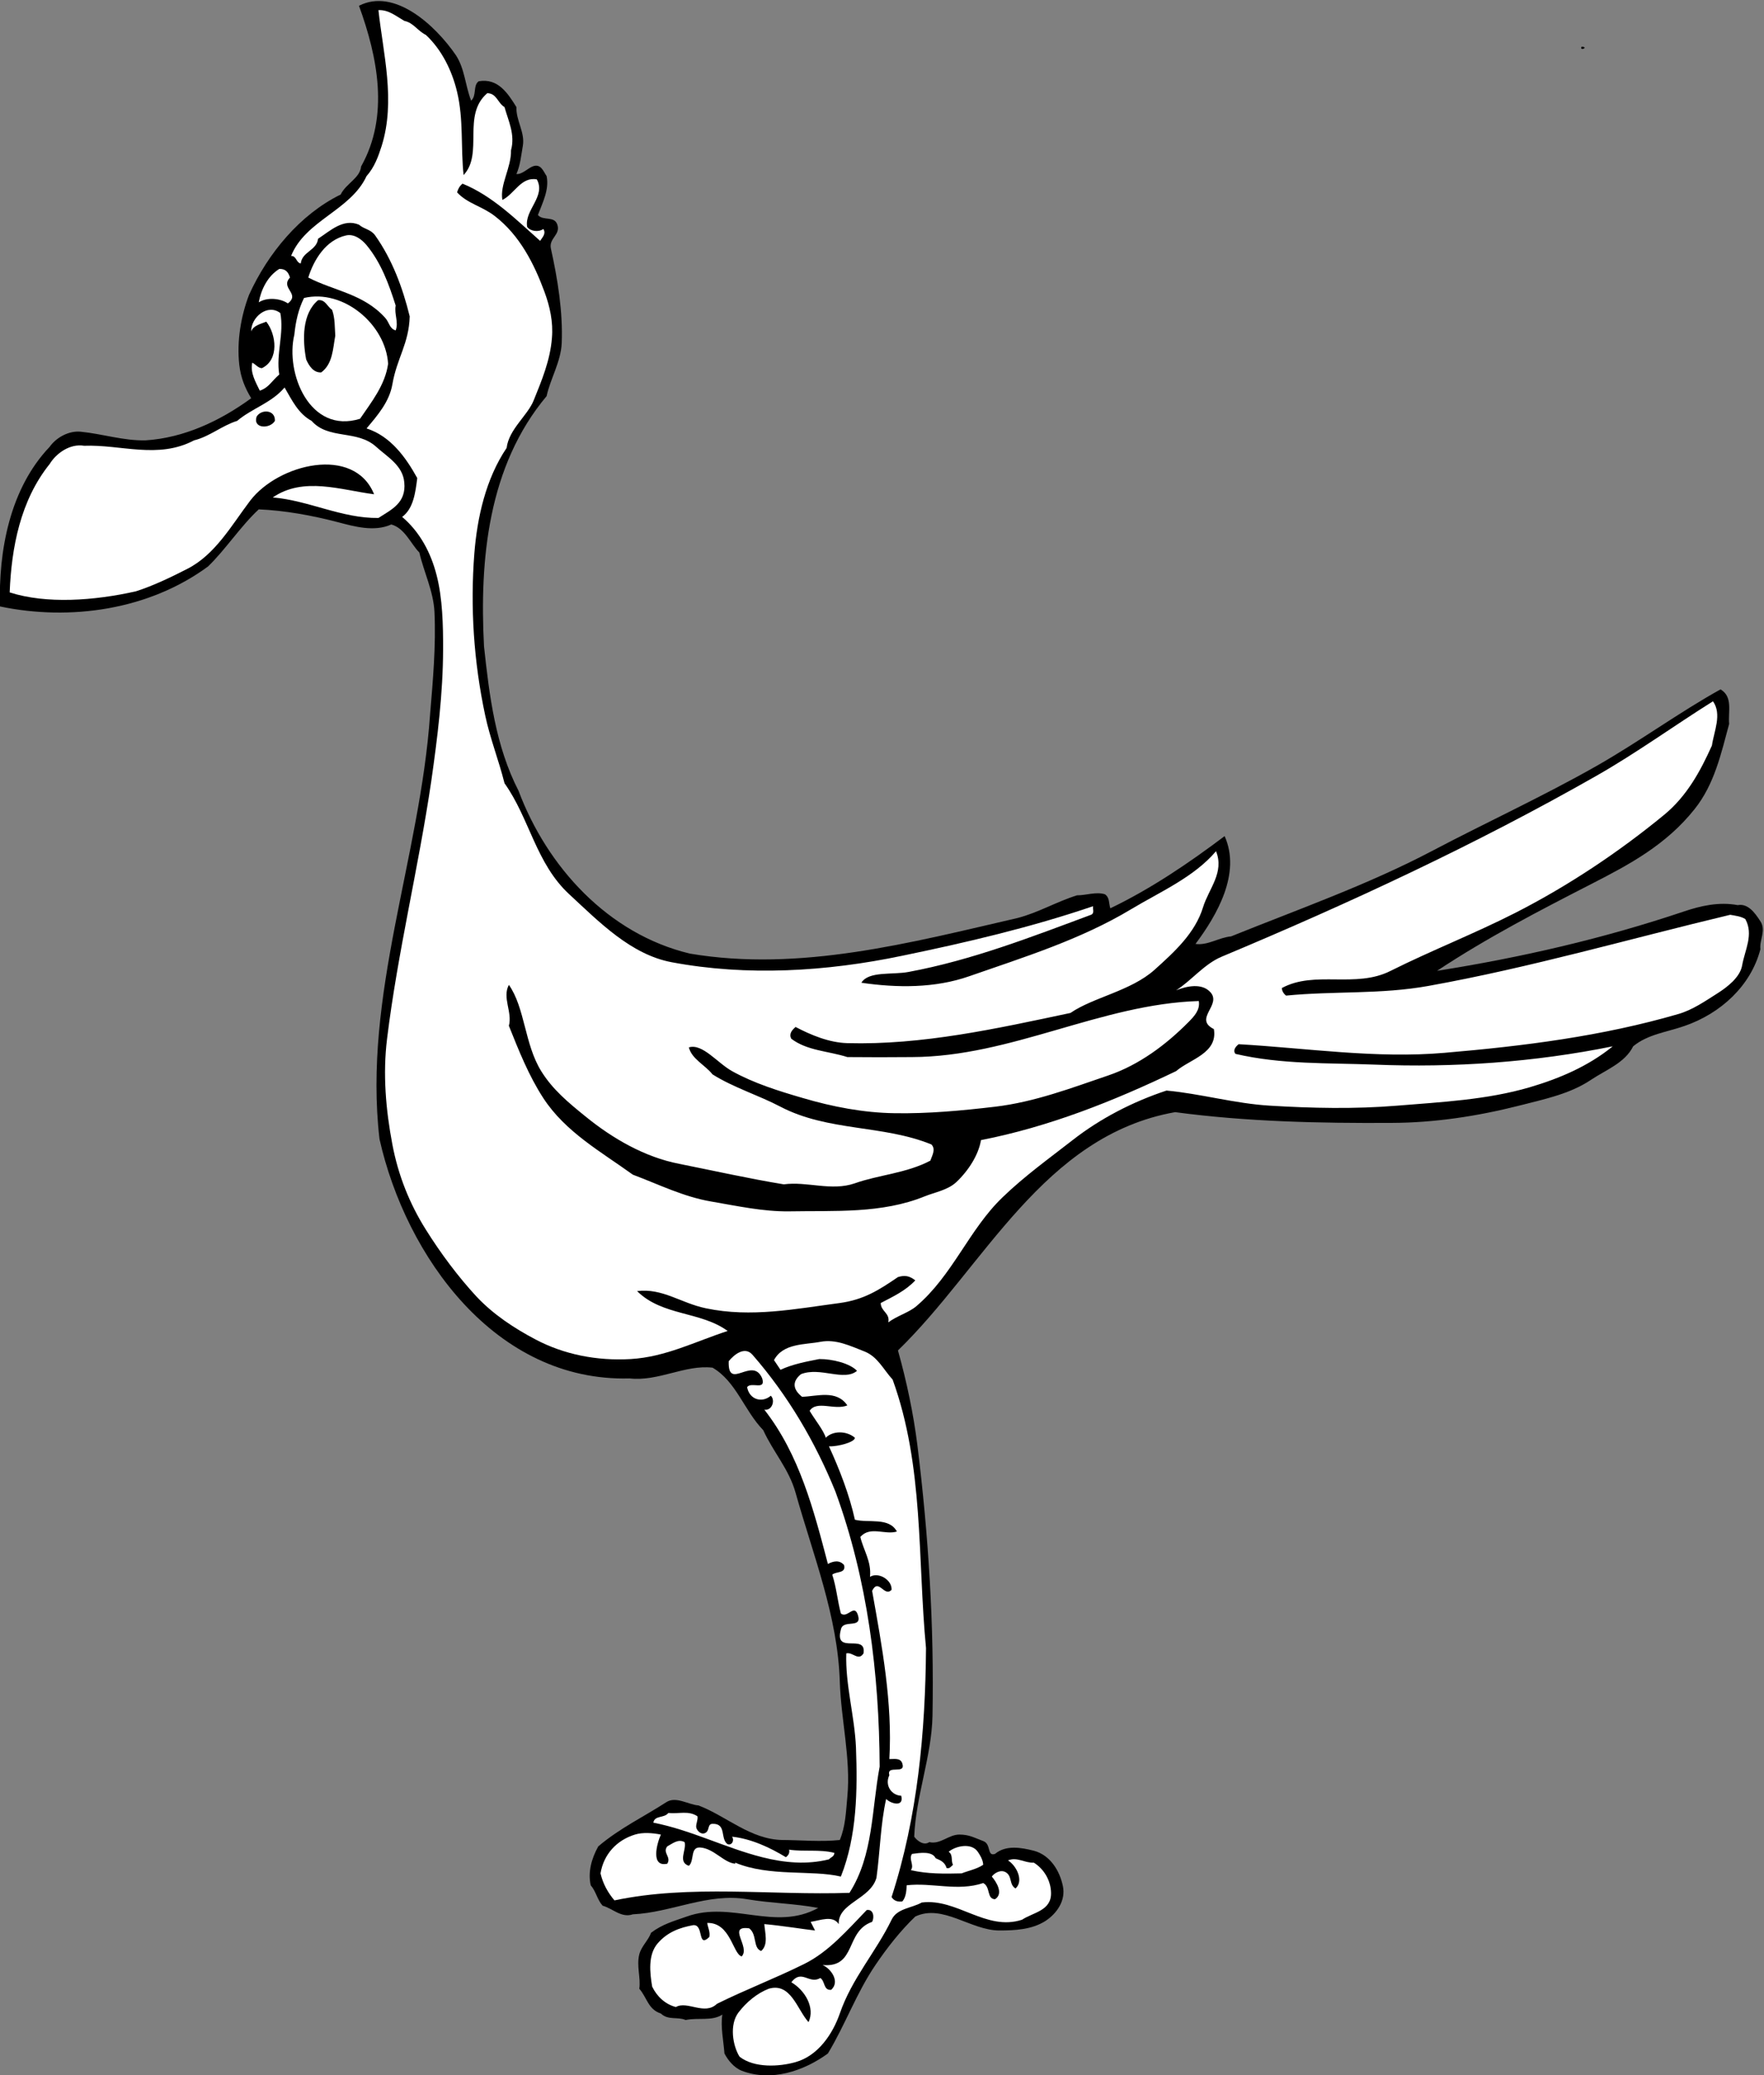
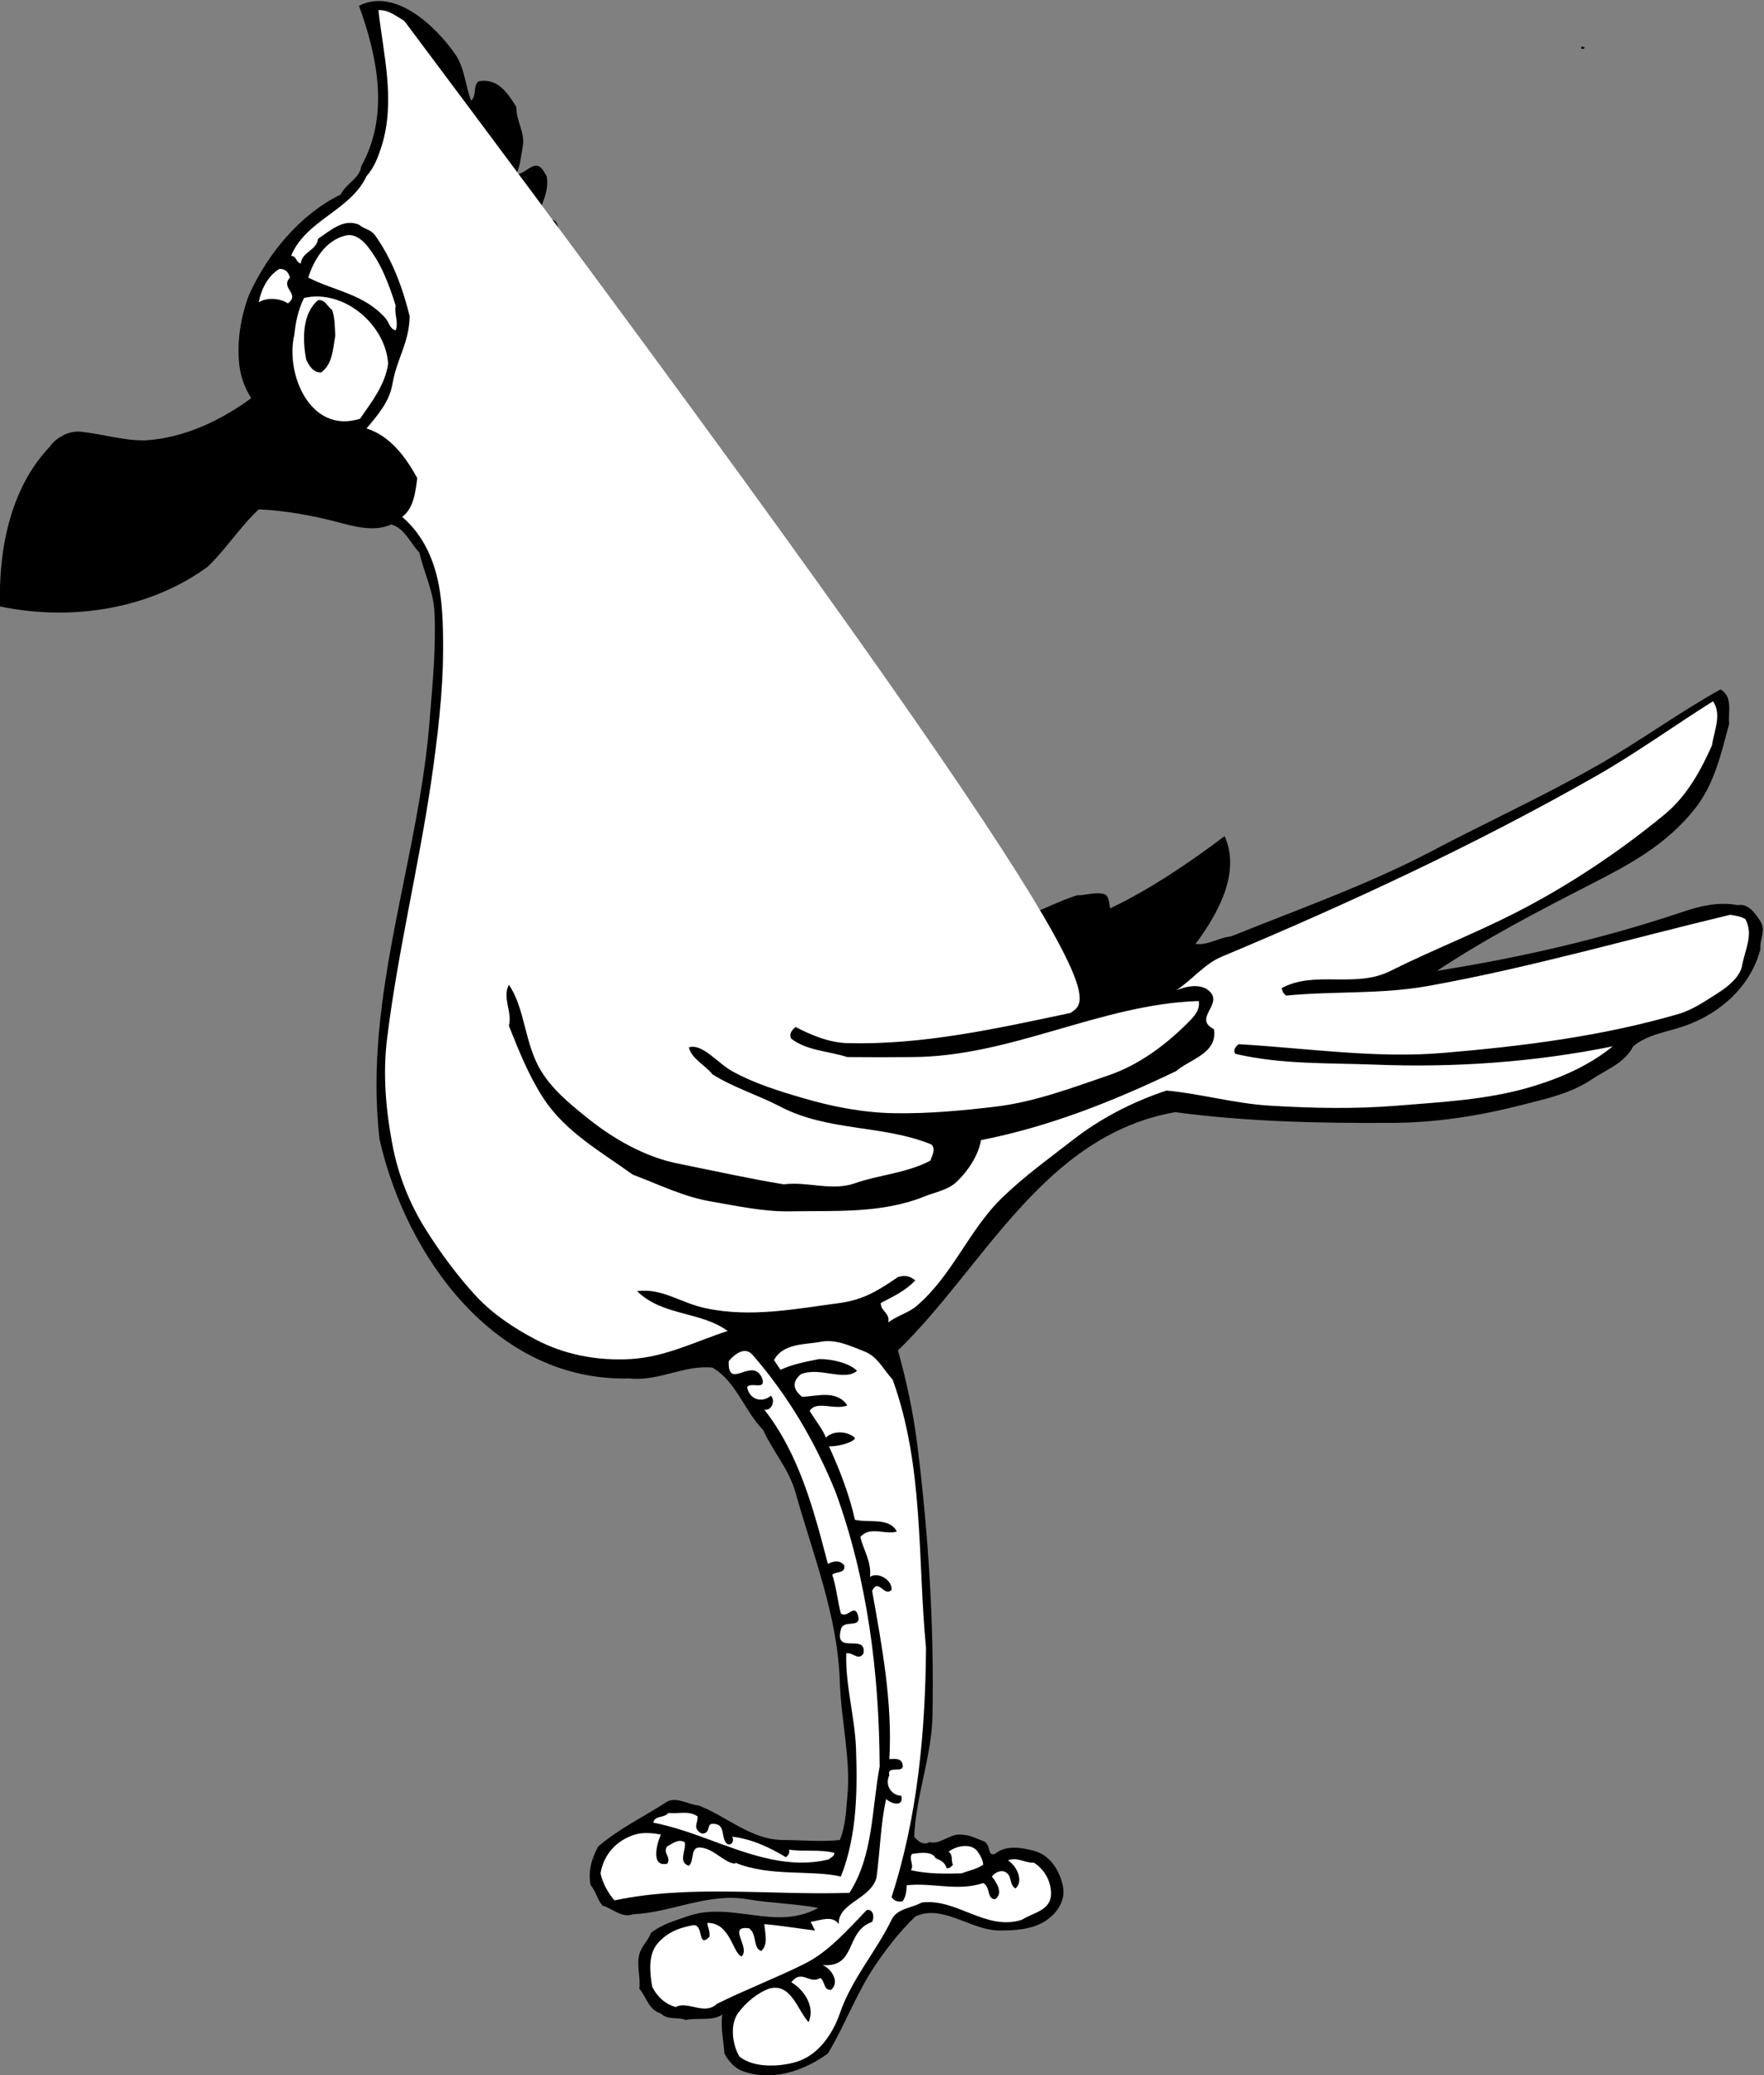
<svg xmlns="http://www.w3.org/2000/svg" viewBox="0 0 2210.96 2600.453" height="2600.453" width="2210.96" xml:space="preserve" id="svg2" version="1.1">
  <rect x="0" y="0" width="2210.96" height="2600.453" fill="#808080" stroke="none" />
  <defs id="defs6" />
  <g transform="matrix(1.333,0,0,-1.333,0,2600.453)" id="g10">
    <g transform="scale(0.133)" id="g12">
      <path id="path14" style="fill:#000000;fill-opacity:1;fill-rule:nonzero;stroke:none" d="m 3224.09,14276.1 c 62.38,-97.7 63.88,-208.2 106.72,-320.1 40.58,36.8 12.03,108.2 53.36,137.5 136.78,24 206.67,-85.7 266.79,-182.6 -3.75,-95.5 62.38,-178.9 45.1,-275.1 -12.02,-69.1 -18.04,-136.8 -45.1,-197.7 37.58,-5.2 80.42,39.9 114.24,53.4 58.62,23.3 76.66,-35.3 99.2,-68.4 19.54,-94.7 -27.8,-186.4 -61.62,-275 37.58,-43.6 116.49,-3.8 137.53,-68.4 24.05,-71.4 -60.88,-95.5 -45.85,-167.6 48.1,-217.2 85.68,-447.9 76.66,-670.4 -6.01,-131.5 -81.92,-254.8 -106.72,-373.5 -414.1,-493.8 -474.97,-1155.1 -442.65,-1768.4 37.57,-348.69 81.16,-704.17 244.25,-1021.32 202.16,-538.85 634.29,-1012.32 1211.48,-1150.6 777.84,-131.52 1561.69,77.41 2316.98,251.76 149.56,39.08 274.31,114.99 419.36,160.08 65.38,0 136.03,27.06 197.66,7.52 35.32,-24.05 26.3,-66.14 38.32,-99.2 290.09,139.78 555.39,320.15 807.91,510.29 117.24,-262.29 -52.61,-556.89 -205.92,-762.06 87.17,-12.03 166.09,45.84 251.76,53.36 471.21,190.14 965.72,364.5 1417.35,601.98 387.8,204.42 783.9,385.54 1166.4,602.73 297.6,169.1 588.5,381.79 876.3,541.11 89.5,-52.61 52.6,-158.57 60.9,-244.25 -57.1,-210.43 -103.7,-426.12 -244.2,-601.98 -200.7,-252.52 -460,-390.8 -723.8,-526.08 -373.5,-191.64 -741.7,-381.78 -1097.2,-617.01 594.4,93.94 1175.4,227.72 1745,419.36 118,39.83 246.5,69.89 381.1,45.09 71.4,12.78 119.5,-51.1 160.1,-114.23 42,-64.64 -7.6,-130.02 0,-197.66 -67.7,-260.03 -282.6,-453.92 -533.6,-541.1 -127.8,-45.1 -263.1,-59.38 -366,-145.05 -57.2,-116.49 -192.4,-166.09 -296.9,-235.98 -151.8,-102.21 -335.9,-138.29 -510.3,-183.38 -295.3,-75.15 -600.5,-120.99 -899.58,-121.75 -511.05,-3 -1025.85,8.27 -1531.63,75.91 -932.66,-166.09 -1348.26,-1091.23 -1959.26,-1684.2 61.63,-218.69 109.73,-447.91 137.54,-670.37 78.91,-638.05 118.74,-1274.61 106.71,-1912.66 -6.01,-286.34 -117.24,-563.65 -129.26,-853.75 23.29,-31.56 69.14,-64.63 106.71,-38.32 77.41,-18.79 136.03,53.35 212.69,53.35 69.89,0 105.22,-22.54 168.34,-45.84 58.62,-21.04 24.81,-110.47 83.43,-90.93 77.4,64.63 184.87,45.09 274.31,22.54 116.49,-30.81 184.12,-142.79 205.92,-251.76 20.29,-99.2 -41.33,-190.14 -121.75,-243.5 -97.7,-63.13 -219.45,-68.39 -327.67,-68.39 -202.16,0 -401.32,190.14 -594.47,98.45 C 6364.77,1020.5 6270.82,900.258 6188.91,779.262 6055.13,582.355 5976.22,358.398 5852.97,153.98 5680.12,28.477 5450.9,-47.43 5243.47,32.234 c -54.86,21.793 -96.95,74.403 -121.74,121.746 -6.77,91.688 -28.57,187.883 -15.03,275.063 -72.91,-48.098 -170.61,-19.539 -259.29,-38.328 -56.36,24.805 -124,-3.758 -175.11,45.844 -90.18,28.558 -97.69,111.98 -152.56,175.109 11.28,75.902 -21.04,161.578 0,243.5 14.28,56.363 63.89,98.449 83.42,152.562 81.17,60.87 156.32,80.41 251.77,114.23 317.15,114.24 624.52,-107.47 929.65,60.88 -167.59,31.56 -335.19,33.07 -502.78,61.62 -273.56,47.35 -537.35,-94.69 -807.9,-106.72 -81.17,-27.8 -142.04,41.34 -213.44,60.88 -39.08,43.59 -45.84,99.95 -84.17,144.29 -21.04,93.95 6.01,190.14 53.36,275.07 153.31,130.01 325.41,211.18 480.23,311.88 68.39,45.1 156.32,-17.28 228.47,-22.54 199.15,-76.66 368.25,-241.25 594.46,-244.25 134.53,-0.75 269.06,-14.28 404.33,0 40.59,96.2 43.59,201.41 53.36,305.12 25.55,272.81 -45.09,543.36 -53.36,815.42 -14.28,459.94 -188.63,892.83 -312.64,1333.98 -47.35,168.34 -157.07,285.58 -228.46,441.9 -134.53,138.28 -191.65,344.96 -358.49,441.9 -195.4,22.55 -381.78,-99.19 -586.95,-75.9 -947.69,-26.31 -1581.23,862.01 -1767.61,1691.71 -117.99,1014.57 287.83,1991.57 357.73,3002.39 20.29,243.5 42.08,484.71 30.81,724.51 -7.51,146.5 -75.9,282.5 -106.72,418.6 -60.87,61.6 -102.96,172.1 -198.4,198.4 -121,-54.9 -263.79,-13.5 -373.52,15 -185.63,48.9 -381.03,84.2 -563.65,91.7 -127.76,-118.7 -235.98,-285.6 -358.48,-403.6 C 1052.15,10356.1 495.262,10277.9 0,10381.6 c -11.273,390.8 68.391,831.2 350.969,1128.1 47.347,66.9 136.781,115.7 220.949,106.7 152.562,-15 302.121,-64.6 456.942,-60.9 272.8,17.3 527.57,137.6 747.02,297.7 -43.59,72.1 -73.65,144.3 -84.17,235.9 -18.79,168.4 12.02,345.7 69.14,495.3 133.03,293.1 360.74,568.2 647.83,708.7 36.82,77.4 136.77,115.7 144.29,198.4 200.66,356.2 117.24,771.8 -15.03,1135.6 249.51,127.7 538.1,-134.5 686.15,-351" />
-       <path id="path16" style="fill:#ffffff;fill-opacity:1;fill-rule:nonzero;stroke:none" d="m 2858.09,14520.4 c 65.39,-13.6 93.2,-69.9 152.57,-99.2 111.98,-104.5 184.88,-251.8 220.95,-403.6 46.59,-195.4 24.8,-390.1 45.84,-587 142.8,151.8 -13.52,423.9 167.6,578.7 66.88,-1.5 72.9,-69.1 121.74,-98.4 27.06,-97.7 76.66,-193.9 45.85,-305.2 3,-121.7 -80.42,-244.2 -60.88,-350.9 85.68,42.1 132.28,166.1 243.5,145 66.14,-120.2 -89.43,-216.4 -68.39,-335.2 21.8,-31.5 81.17,-39.8 114.24,-15 21.04,-32.3 -4.51,-56.4 -22.55,-84.2 -169.85,150.3 -335.18,317.2 -548.62,404.4 -21.05,-17.3 -32.32,-38.4 -38.33,-61.7 72.15,-78.9 178.11,-98.4 266.8,-167.6 177.36,-136.7 278.81,-340.4 350.21,-533.6 39.08,-105.2 63.13,-215.6 53.36,-327.6 -12.03,-157.1 -71.4,-299.1 -129.27,-441.9 -42.83,-106.7 -175.1,-203.7 -190.89,-335.2 -147.3,-218.7 -208.17,-490.8 -228.46,-747 -29.31,-378.8 -4.51,-762.85 76.66,-1143.13 34.57,-163.83 96.19,-317.89 136.77,-480.23 177.37,-248.76 221.71,-566.66 457.69,-784.6 211.93,-196.15 435.9,-426.12 723.73,-480.23 532.09,-99.96 1092.74,-66.89 1630.84,45.84 455.43,93.94 912.36,201.41 1349,350.22 -4.51,-19.55 12.03,-50.36 -15.03,-60.88 -422.36,-157.07 -843.22,-320.9 -1288.13,-403.57 -115.74,-22.55 -284.09,7.51 -335.19,-76.66 252.52,-36.83 519.32,-39.08 762.06,45.84 387.79,135.28 786.11,258.53 1143.09,472.72 207.42,124.75 445.66,226.96 601.98,411.09 60.88,-150.31 -51.1,-264.54 -91.69,-396.06 -55.61,-181.87 -201.41,-314.89 -342.7,-441.9 C 7994.85,7663.34 7728.05,7619 7567.98,7508.52 7047.16,7398.04 6521.09,7280.81 5990.5,7295.09 c -130.02,3.75 -256.27,57.11 -366,114.23 -25.55,-21.8 -48.85,-48.85 -30.06,-83.42 112.73,-84.93 258.53,-85.68 396.06,-129.27 151.06,-1.5 303.62,-1.5 456.94,0 703.44,2.26 1335.47,375.02 2027.64,396.07 11.28,-63.14 -35.32,-110.48 -69.14,-145.05 -160.83,-163.08 -352.47,-306.63 -571.17,-381.03 -260.78,-88.68 -520.81,-187.89 -800.38,-220.96 -236.74,-27.8 -471.22,-49.59 -708.71,-45.84 -220.95,3.01 -441.14,45.84 -647.82,106.72 -173.6,50.35 -348.71,105.21 -502.78,190.89 -103.71,57.87 -209.68,197.66 -305.12,167.59 21.04,-82.66 113.48,-123.25 167.59,-190.88 149.56,-93.95 326.17,-147.31 480.24,-228.48 336.68,-175.86 725.23,-127 1067.17,-266.79 33.07,-34.57 3.76,-79.66 -7.51,-114.23 -169.09,-89.43 -366.75,-100.71 -533.59,-160.08 -166.09,-57.87 -336.69,15.03 -502.78,-7.52 -247.25,40.59 -498.27,96.96 -739.51,145.05 -244.25,47.35 -471.97,179.62 -662.86,335.19 -119.49,96.95 -230.72,187.88 -312.64,320.15 -117.99,190.14 -114.23,447.16 -228.46,609.5 -48.85,-90.19 26.3,-193.14 0,-289.34 69.89,-174.36 139.78,-351.72 243.5,-511.05 156.32,-239.74 406.58,-378.02 632.79,-541.11 184.88,-69.14 356.98,-156.31 556.14,-190.13 184.12,-31.57 366,-71.4 548.62,-69.15 320.15,6.02 654.59,-18.03 960.46,106.73 68.39,27.8 160.08,42.83 220.95,99.19 85.68,80.42 157.83,192.4 175.11,297.61 480.98,93.95 936.42,275.07 1379.82,487.75 95.45,83.42 296.11,125.51 266.8,296.86 -145.8,72.9 55.61,169.09 -23.3,259.28 -60.12,68.39 -167.59,45.09 -243.5,15.03 105.22,66.13 197.66,184.88 320.16,236.73 904.85,378.78 1798.44,793.63 2652.14,1279.87 284.9,162.33 544.9,351.72 823,526.08 64.6,-92.44 7.5,-209.68 -7.5,-312.64 -82,-182.62 -177.4,-356.98 -335.2,-487.75 -322.4,-265.29 -678.7,-502.78 -1052.2,-693.67 -288.6,-147.3 -595.2,-266.79 -883.79,-411.09 -248.76,-126.26 -535.85,5.26 -769.58,-121.75 1.51,-21.04 12.03,-39.08 30.06,-53.36 334.44,33.07 669.62,7.52 1006.31,68.39 723.7,130.02 1421.2,332.93 2133.6,502.78 37.6,-6.76 75.2,-10.52 106.7,-30.06 60.9,-109.72 -3.7,-219.45 -22.5,-328.42 -14.3,-81.92 -103,-151.81 -175.9,-197.66 -84.1,-53.35 -175.1,-116.49 -274.3,-145.04 -538.8,-157.07 -1096.5,-226.97 -1653.4,-274.31 -483.95,-42.09 -972.45,33.06 -1455.69,60.87 -21.8,-17.28 -42.84,-43.59 -22.55,-68.39 325.42,-75.91 653.84,-63.13 983.02,-75.91 560.62,-22.54 1128.02,16.54 1684.22,129.27 -174.4,-142.04 -380.3,-228.47 -587,-289.34 -302.1,-88.68 -623.8,-104.47 -937.15,-130.02 -299.11,-24.8 -603.48,-18.04 -899.59,0 -246.5,14.28 -495.26,85.68 -731.24,106.72 -238.24,-78.91 -467.46,-196.9 -663.61,-350.22 -167.6,-130.76 -338.94,-253.26 -495.27,-404.32 -237.48,-227.72 -351.72,-550.13 -609.49,-769.57 -54.11,-45.85 -134.53,-66.9 -198.41,-114.24 14.28,65.38 -53.36,77.41 -53.36,136.78 87.93,45.84 176.62,87.18 244.25,160.08 -40.58,31.56 -72.9,38.32 -122.5,23.3 -136.03,-93.19 -241.99,-160.08 -411.09,-183.38 -313.39,-41.33 -626.03,-104.47 -945.43,-37.58 -178.87,36.83 -307.38,144.3 -487.75,121.75 179.62,-177.36 447.92,-141.29 640.31,-281.82 -229.22,-74.41 -438.9,-184.13 -685.4,-198.41 -240.49,-14.28 -472.72,33.07 -671.12,137.53 -153.32,80.41 -300.62,178.11 -419.36,304.37 -130.01,140.54 -253.27,305.88 -357.73,472.72 -115.74,184.13 -195.4,384.03 -236.74,601.98 -46.59,245.76 -68.39,498.27 -37.57,747.03 75.15,612.5 222.45,1209.22 312.63,1821.73 44.34,310.38 82.67,619.26 83.43,929.67 0.75,170.6 -3.76,363 -45.85,525.3 -40.58,159.3 -117.99,305.1 -243.5,411.8 80.42,59.4 93.95,173.6 106.72,274.4 -80.41,145.8 -187.88,296.1 -358.48,350.9 78.16,93.2 160.83,187.2 182.62,311.9 31.57,184.9 117.24,287.1 122.51,480.2 -49.61,202.2 -123.26,401.4 -244.25,572 -31.57,44.3 -76.66,42.8 -114.24,75.9 -110.48,46.6 -202.92,-42.9 -289.34,-99.2 -9.77,-84.2 -112.73,-90.2 -122.5,-175.1 -33.82,6.7 -30.06,55.6 -68.39,53.3 102.21,253.3 420.11,320.2 533.59,564.4 55.61,62.4 82.67,137.5 106.72,212.7 100.7,320.2 9.77,656.8 -22.55,960.5 71.4,3 121.75,-40.6 182.62,-75.9" />
+       <path id="path16" style="fill:#ffffff;fill-opacity:1;fill-rule:nonzero;stroke:none" d="m 2858.09,14520.4 C 7994.85,7663.34 7728.05,7619 7567.98,7508.52 7047.16,7398.04 6521.09,7280.81 5990.5,7295.09 c -130.02,3.75 -256.27,57.11 -366,114.23 -25.55,-21.8 -48.85,-48.85 -30.06,-83.42 112.73,-84.93 258.53,-85.68 396.06,-129.27 151.06,-1.5 303.62,-1.5 456.94,0 703.44,2.26 1335.47,375.02 2027.64,396.07 11.28,-63.14 -35.32,-110.48 -69.14,-145.05 -160.83,-163.08 -352.47,-306.63 -571.17,-381.03 -260.78,-88.68 -520.81,-187.89 -800.38,-220.96 -236.74,-27.8 -471.22,-49.59 -708.71,-45.84 -220.95,3.01 -441.14,45.84 -647.82,106.72 -173.6,50.35 -348.71,105.21 -502.78,190.89 -103.71,57.87 -209.68,197.66 -305.12,167.59 21.04,-82.66 113.48,-123.25 167.59,-190.88 149.56,-93.95 326.17,-147.31 480.24,-228.48 336.68,-175.86 725.23,-127 1067.17,-266.79 33.07,-34.57 3.76,-79.66 -7.51,-114.23 -169.09,-89.43 -366.75,-100.71 -533.59,-160.08 -166.09,-57.87 -336.69,15.03 -502.78,-7.52 -247.25,40.59 -498.27,96.96 -739.51,145.05 -244.25,47.35 -471.97,179.62 -662.86,335.19 -119.49,96.95 -230.72,187.88 -312.64,320.15 -117.99,190.14 -114.23,447.16 -228.46,609.5 -48.85,-90.19 26.3,-193.14 0,-289.34 69.89,-174.36 139.78,-351.72 243.5,-511.05 156.32,-239.74 406.58,-378.02 632.79,-541.11 184.88,-69.14 356.98,-156.31 556.14,-190.13 184.12,-31.57 366,-71.4 548.62,-69.15 320.15,6.02 654.59,-18.03 960.46,106.73 68.39,27.8 160.08,42.83 220.95,99.19 85.68,80.42 157.83,192.4 175.11,297.61 480.98,93.95 936.42,275.07 1379.82,487.75 95.45,83.42 296.11,125.51 266.8,296.86 -145.8,72.9 55.61,169.09 -23.3,259.28 -60.12,68.39 -167.59,45.09 -243.5,15.03 105.22,66.13 197.66,184.88 320.16,236.73 904.85,378.78 1798.44,793.63 2652.14,1279.87 284.9,162.33 544.9,351.72 823,526.08 64.6,-92.44 7.5,-209.68 -7.5,-312.64 -82,-182.62 -177.4,-356.98 -335.2,-487.75 -322.4,-265.29 -678.7,-502.78 -1052.2,-693.67 -288.6,-147.3 -595.2,-266.79 -883.79,-411.09 -248.76,-126.26 -535.85,5.26 -769.58,-121.75 1.51,-21.04 12.03,-39.08 30.06,-53.36 334.44,33.07 669.62,7.52 1006.31,68.39 723.7,130.02 1421.2,332.93 2133.6,502.78 37.6,-6.76 75.2,-10.52 106.7,-30.06 60.9,-109.72 -3.7,-219.45 -22.5,-328.42 -14.3,-81.92 -103,-151.81 -175.9,-197.66 -84.1,-53.35 -175.1,-116.49 -274.3,-145.04 -538.8,-157.07 -1096.5,-226.97 -1653.4,-274.31 -483.95,-42.09 -972.45,33.06 -1455.69,60.87 -21.8,-17.28 -42.84,-43.59 -22.55,-68.39 325.42,-75.91 653.84,-63.13 983.02,-75.91 560.62,-22.54 1128.02,16.54 1684.22,129.27 -174.4,-142.04 -380.3,-228.47 -587,-289.34 -302.1,-88.68 -623.8,-104.47 -937.15,-130.02 -299.11,-24.8 -603.48,-18.04 -899.59,0 -246.5,14.28 -495.26,85.68 -731.24,106.72 -238.24,-78.91 -467.46,-196.9 -663.61,-350.22 -167.6,-130.76 -338.94,-253.26 -495.27,-404.32 -237.48,-227.72 -351.72,-550.13 -609.49,-769.57 -54.11,-45.85 -134.53,-66.9 -198.41,-114.24 14.28,65.38 -53.36,77.41 -53.36,136.78 87.93,45.84 176.62,87.18 244.25,160.08 -40.58,31.56 -72.9,38.32 -122.5,23.3 -136.03,-93.19 -241.99,-160.08 -411.09,-183.38 -313.39,-41.33 -626.03,-104.47 -945.43,-37.58 -178.87,36.83 -307.38,144.3 -487.75,121.75 179.62,-177.36 447.92,-141.29 640.31,-281.82 -229.22,-74.41 -438.9,-184.13 -685.4,-198.41 -240.49,-14.28 -472.72,33.07 -671.12,137.53 -153.32,80.41 -300.62,178.11 -419.36,304.37 -130.01,140.54 -253.27,305.88 -357.73,472.72 -115.74,184.13 -195.4,384.03 -236.74,601.98 -46.59,245.76 -68.39,498.27 -37.57,747.03 75.15,612.5 222.45,1209.22 312.63,1821.73 44.34,310.38 82.67,619.26 83.43,929.67 0.75,170.6 -3.76,363 -45.85,525.3 -40.58,159.3 -117.99,305.1 -243.5,411.8 80.42,59.4 93.95,173.6 106.72,274.4 -80.41,145.8 -187.88,296.1 -358.48,350.9 78.16,93.2 160.83,187.2 182.62,311.9 31.57,184.9 117.24,287.1 122.51,480.2 -49.61,202.2 -123.26,401.4 -244.25,572 -31.57,44.3 -76.66,42.8 -114.24,75.9 -110.48,46.6 -202.92,-42.9 -289.34,-99.2 -9.77,-84.2 -112.73,-90.2 -122.5,-175.1 -33.82,6.7 -30.06,55.6 -68.39,53.3 102.21,253.3 420.11,320.2 533.59,564.4 55.61,62.4 82.67,137.5 106.72,212.7 100.7,320.2 9.77,656.8 -22.55,960.5 71.4,3 121.75,-40.6 182.62,-75.9" />
      <path id="path18" style="fill:#000000;fill-opacity:1;fill-rule:nonzero;stroke:none" d="m 11203.2,14329.5 c -9.8,-11.3 -32.4,-10.6 -22.6,7.5 8.3,0 18.1,2.2 22.6,-7.5" />
      <path id="path20" style="fill:#ffffff;fill-opacity:1;fill-rule:nonzero;stroke:none" d="m 2591.3,12935.4 c 102.21,-123.3 157.82,-275.1 205.92,-426.9 -11.27,-63.1 22.55,-117.2 0,-175.9 -45.84,13.6 -42.84,55.7 -76.66,91.7 -154.06,168.4 -360.74,187.9 -541.1,281.9 38.33,124 123.25,265.2 266.79,297.6 60.13,13.5 113.48,-30.9 145.05,-68.4" />
      <path id="path22" style="fill:#ffffff;fill-opacity:1;fill-rule:nonzero;stroke:none" d="m 2050.19,12706.2 c -71.39,-76 75.91,-113.5 -15.03,-182.7 -54.11,36.9 -148.8,44.4 -205.92,7.5 16.53,90.2 63.13,185.7 145.05,236 44.34,1.5 63.88,-21.8 75.9,-60.8" />
      <path id="path24" style="fill:#ffffff;fill-opacity:1;fill-rule:nonzero;stroke:none" d="m 2743.86,12096.7 c -21.04,-150.4 -117.99,-270.6 -198.41,-388.6 -356.22,-111.2 -529.83,323.9 -464.44,594.5 9.01,91.7 28.55,179.6 68.38,259.3 277.32,65.3 577.18,-186.4 594.47,-465.2" />
      <path id="path26" style="fill:#000000;fill-opacity:1;fill-rule:nonzero;stroke:none" d="m 2347.8,12477.7 c 21.8,-60.1 18.04,-125.5 22.55,-182.6 -17.29,-94 -18.04,-199.2 -99.21,-259.3 -54.1,-3.8 -87.18,46.6 -106.71,91.7 -26.31,139 -29.31,323.9 84.17,418.6 51.1,6.7 65.38,-45.9 99.2,-68.4" />
-       <path id="path28" style="fill:#ffffff;fill-opacity:1;fill-rule:nonzero;stroke:none" d="m 1981.8,12455.1 c 27.81,-144.3 -31.56,-290.1 -7.51,-434.3 -55.61,-48.1 -72.9,-91.7 -137.53,-114.3 -29.31,60.9 -69.15,127 -53.36,197.7 24.05,-10.6 41.33,-38.4 68.39,-38.4 122.5,58.7 102.21,237.5 30.81,328.5 -39.08,-15.8 -92.44,-27.1 -106.72,-69.2 -2.25,99.2 114.99,199.9 205.92,130" />
-       <path id="path30" style="fill:#ffffff;fill-opacity:1;fill-rule:nonzero;stroke:none" d="m 2202.75,11693.1 c 120.25,-135.3 321.66,-60.1 456.94,-183.4 79.66,-72.1 187.88,-131.5 198.4,-251 15.04,-147.3 -93.18,-193.2 -182.62,-251.8 -258.53,-3.7 -493.01,124 -747.02,145.1 217.94,149.5 483.98,51.8 716.21,22.5 -139.79,346.5 -675.63,216.5 -876.29,-45.8 -132.28,-174.4 -245.01,-378.8 -441.91,-480.3 -116.49,-60.1 -249.51,-123.2 -365.995,-160 -293.102,-66.2 -632.793,-91 -892.074,-7.5 12.777,317.1 75.902,650 282.578,907.1 47.347,77.4 144.293,145.8 243.496,129.2 263.039,9.8 522.325,-96.2 777.835,38.3 110.48,27.1 196.91,104.5 304.38,137.6 105.96,89.4 242,126.2 335.18,236 52.61,-90.2 96.2,-184.2 190.89,-236" />
      <path id="path32" style="fill:#000000;fill-opacity:1;fill-rule:nonzero;stroke:none" d="m 1943.47,11693.1 c -36.07,-59.4 -157.82,-54.9 -129.26,30 32.32,54.2 133.02,50.4 129.26,-30" />
      <path id="path34" style="fill:#ffffff;fill-opacity:1;fill-rule:nonzero;stroke:none" d="m 5799.61,5184.02 c 110.48,21.04 210.43,-28.56 312.64,-68.39 93.19,-36.83 134.52,-129.27 198.41,-198.41 222.45,-614 175.11,-1261.83 235.98,-1897.63 -4.51,-589.2 -58.62,-1190.43 -243.5,-1760.1 18.04,-27.81 44.34,-34.57 75.91,-30.81 28.55,32.32 29.31,84.17 30.81,114.23 179.62,21.05 359.98,-45.09 541.1,15.79 53.36,-27.06 23.31,-111.99 83.43,-114.24 62.37,39.08 9.77,122.5 -22.55,160.08 15.03,21.8 60.87,53.36 99.2,30.06 46.6,-28.56 21.8,-86.43 68.39,-114.23 60.12,53.36 7.52,160.83 -53.36,198.4 64.63,27.06 118,-19.54 182.63,-15.78 71.39,-44.34 120.25,-125.51 121.75,-213.44 3,-127.01 -125.51,-137.53 -205.17,-190.13 -255.53,-82.67 -459.19,153.31 -708.71,121.74 -72.14,-40.58 -174.35,-40.58 -213.43,-121.74 -109.73,-226.971 -280.32,-414.1 -366,-662.861 -49.6,-142.793 -152.56,-298.36 -312.64,-343.454 -116.48,-33.066 -292.34,-42.836 -396.06,38.328 -48.85,78.16 -72.9,226.964 -7.51,312.64 57.11,74.403 132.27,136.031 213.43,167.594 157.08,46.594 201.42,-148.051 281.83,-235.984 47.35,102.211 -24.8,224.711 -121.75,281.828 73.65,96.199 124.76,-17.285 205.17,30.058 35.32,-23.297 20.29,-88.679 76.66,-83.418 64.63,58.621 -2.26,150.305 -60.88,175.11 242,-21.047 157.07,238.238 350.22,305.128 16.53,30.06 11.27,92.43 -38.33,83.41 C 5992,1028.02 5858.98,872.449 5685.38,786.777 5471.19,680.809 5266.02,603.402 5068.37,504.949 c -87.18,-84.172 -209.68,24.047 -290.1,-22.547 -73.65,18.789 -133.77,73.653 -167.59,144.293 -16.54,98.453 -30.81,223.961 38.33,305.125 69.89,81.17 157.07,111.98 251.76,129.27 78.16,6.76 27.06,-166.844 114.24,-83.422 6.76,37.572 -10.53,65.382 -15.03,99.202 165.33,3.76 180.36,-219.448 243.49,-236.733 63.88,66.886 -107.47,220.203 53.36,198.403 57.12,-43.591 24.8,-138.282 84.17,-160.079 53.36,44.344 26.31,131.519 22.55,190.139 121,-10.52 285.59,-37.57 358.48,-45.09 l -30.81,60.88 c 70.65,11.27 155.57,48.09 198.41,-15.79 -6.77,149.56 223.96,174.36 266.79,327.67 25.56,186.38 28.56,378.78 68.39,556.89 30.06,-32.32 127.76,-62.37 106.72,22.55 -70.64,3 -117.99,75.15 -84.17,145.04 -21.8,78.16 118.74,0.76 91.69,83.43 -13.53,41.33 -57.12,30.06 -91.69,30.8 23.3,396.07 -51.86,798.89 -121.75,1188.94 45.84,93.94 86.43,-48.1 137.53,7.51 4.51,68.39 -90.94,128.52 -152.56,91.7 11.27,108.21 -45.85,187.12 -68.39,281.82 69.89,79.66 175.1,12.02 258.52,38.32 -55.61,102.97 -199.15,58.63 -296.85,83.43 -39.08,177.36 -108.97,356.23 -183.38,518.56 61.63,-3.01 184.88,30.06 183.38,60.87 -59.37,50.36 -156.32,50.36 -205.92,0 -14.28,50.36 -75.91,126.26 -114.24,190.14 51.11,76.66 175.87,1.5 266.8,38.33 -76.66,112.73 -213.44,63.88 -320.15,60.87 -61.63,48.85 -75.15,105.22 -7.52,160.08 136.78,53.36 303.62,-53.35 396.06,23.3 -50.35,53.36 -175.1,84.17 -266.8,83.42 -90.93,-18.04 -186.38,-35.32 -274.3,-75.91 l -45.85,68.39 c 64.63,121 220.2,108.23 327.67,129.27" />
      <path id="path36" style="fill:#ffffff;fill-opacity:1;fill-rule:nonzero;stroke:none" d="m 5319.38,5093.08 c 251.76,-288.59 444.16,-616.26 586.95,-967.98 226.96,-619.26 309.63,-1285.87 312.64,-1943.47 -57.12,-301.37 -43.59,-626.03 -213.44,-892.08 -554.63,-18.78 -1122.8,60.13 -1661.64,-53.35 -48.85,57.86 -81.93,120.24 -98.46,190.88 22.55,135.28 114.23,234.49 243.5,274.31 55.61,17.29 127.01,11.28 183.37,0 -29.3,-64.62 -73.64,-232.22 45.1,-205.92 30.81,48.1 -36.08,76.66 0,122.51 36.82,19.54 76.65,54.86 122.5,30.06 15.78,-54.86 -51.11,-139.79 30.06,-167.59 42.08,36.82 6.01,137.53 84.17,129.26 94.69,-9.02 163.84,-107.47 243.5,-114.24 v 7.52 c 241.24,-101.46 541.86,-49.6 747.03,-98.45 114.23,287.09 117.99,610.25 106.72,913.87 -9.77,221.7 -75.91,443.4 -68.4,663.61 45.85,11.27 85.68,-57.12 121.75,0 22.55,145.79 -209.68,-13.53 -160.07,167.59 13.52,76.66 148.8,3.76 121.75,99.2 -25.56,90.19 -74.41,-22.54 -121.75,15.03 -24.05,91.69 -31.57,184.88 -60.87,274.31 26.3,24.8 99.19,6.77 83.41,68.39 -33.07,37.58 -75.9,27.81 -114.23,7.51 -99.95,380.29 -200.66,772.59 -449.42,1090.49 55.61,-9.02 78.91,67.64 45.84,98.45 -63.88,-54.11 -151.8,-26.31 -167.59,60.87 29.31,40.59 133.77,-27.05 106.72,61.63 -67.64,161.58 -244.25,-93.94 -236.73,121.75 37.57,45.84 112.73,108.22 167.59,45.84" />
      <path id="path38" style="fill:#ffffff;fill-opacity:1;fill-rule:nonzero;stroke:none" d="m 4930.83,1830.66 c 5.26,-27.05 -15.03,-61.63 -7.51,-83.42 9.02,-25.55 39.83,-51.86 68.39,-30.81 24.8,18.03 9.77,60.12 45.84,60.87 101.46,3 51.86,-106.71 106.72,-144.29 33.82,-9.78 48.1,32.31 30.81,53.35 135.28,-14.27 268.3,-76.65 381.03,-145.04 18.04,13.52 27.81,30.81 22.55,53.36 105.97,-15.79 214.19,3.76 320.15,-22.55 -0.75,-27.05 -25.55,-30.81 -38.33,-45.84 -155.57,-39.08 -314.89,-24.8 -471.96,15.03 -263.79,66.88 -499.02,190.89 -769.57,244.25 9.01,53.36 76.65,30.06 105.96,68.39 78.16,-7.51 142.04,18.79 205.92,-23.3" />
      <path id="path40" style="fill:#ffffff;fill-opacity:1;fill-rule:nonzero;stroke:none" d="m 6912.64,1579.65 c 15.03,-21.79 36.82,-56.37 38.32,-91.69 -42.83,-30.06 -105.21,-42.09 -152.56,-60.88 -120.24,-3 -241.24,-4.5 -358.48,22.55 25.55,38.33 -18.04,76.66 7.52,114.99 55.61,7.51 142.79,21.79 167.59,-30.82 35.32,-14.28 65.38,-28.55 76.65,-68.39 21.05,-7.51 32.32,10.52 45.85,22.55 -16.53,27.81 2.25,70.64 -30.82,91.69 45.85,39.83 160.08,67.64 205.93,0" />
    </g>
  </g>
</svg>